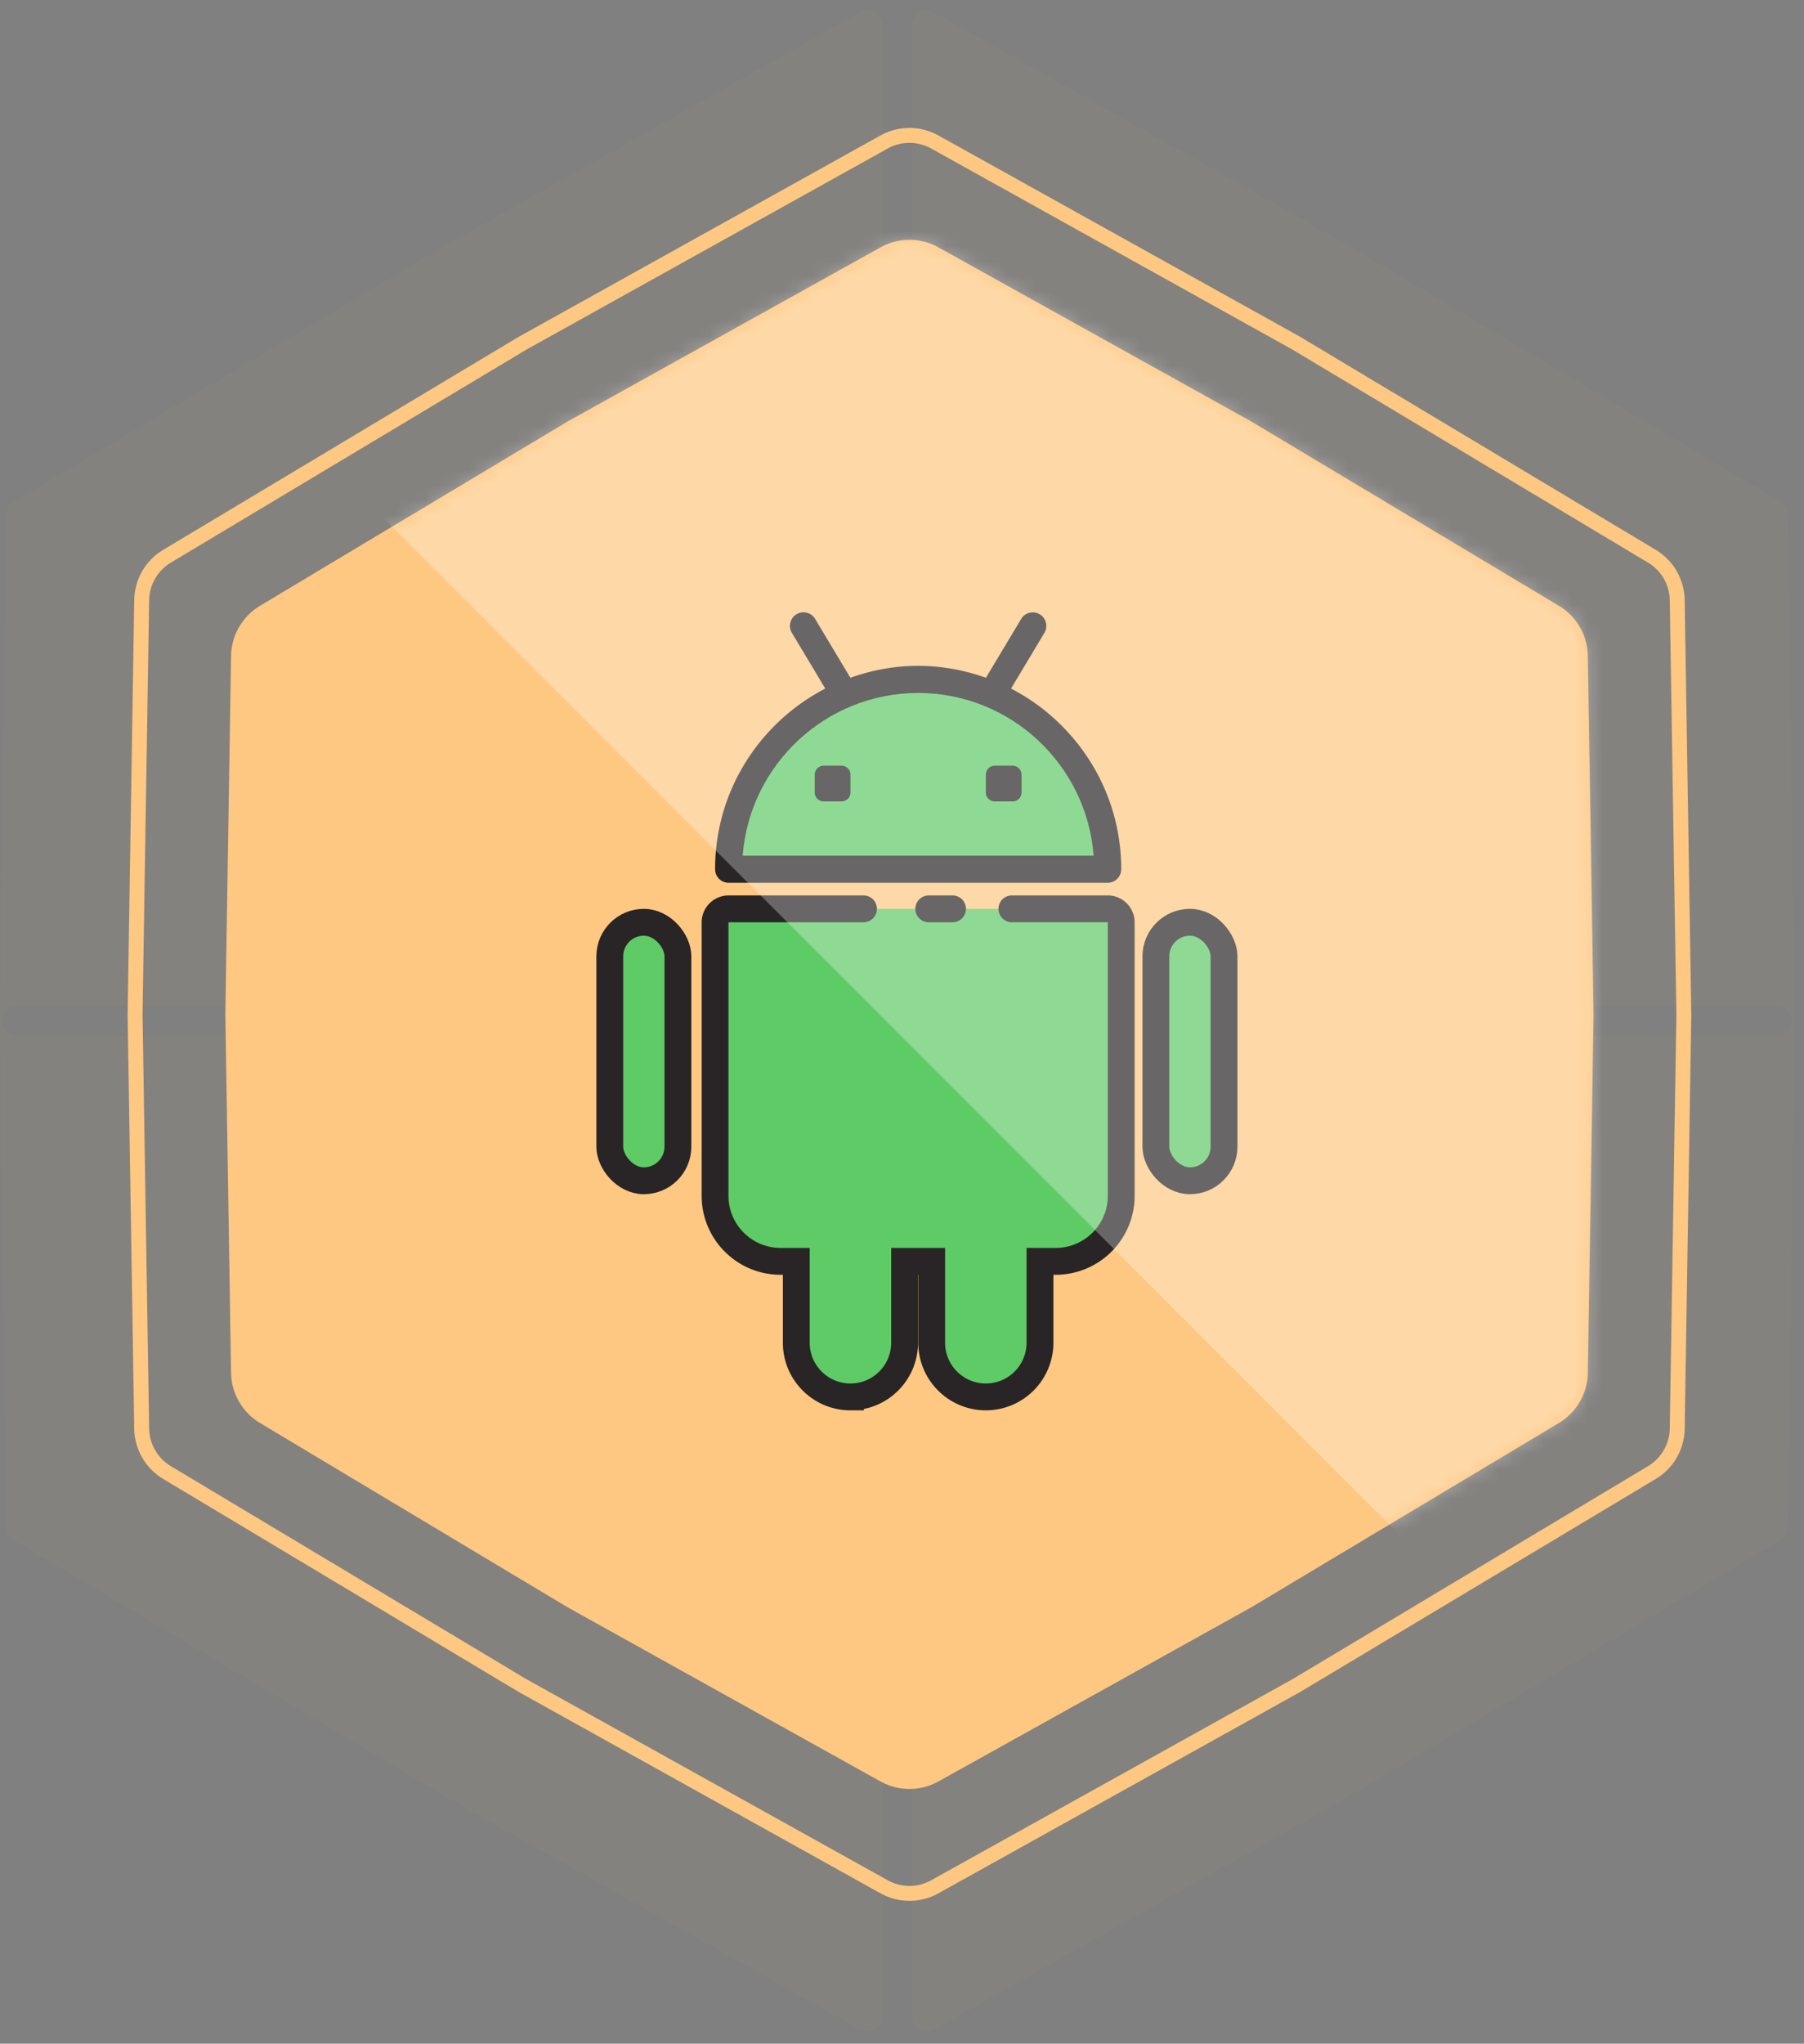
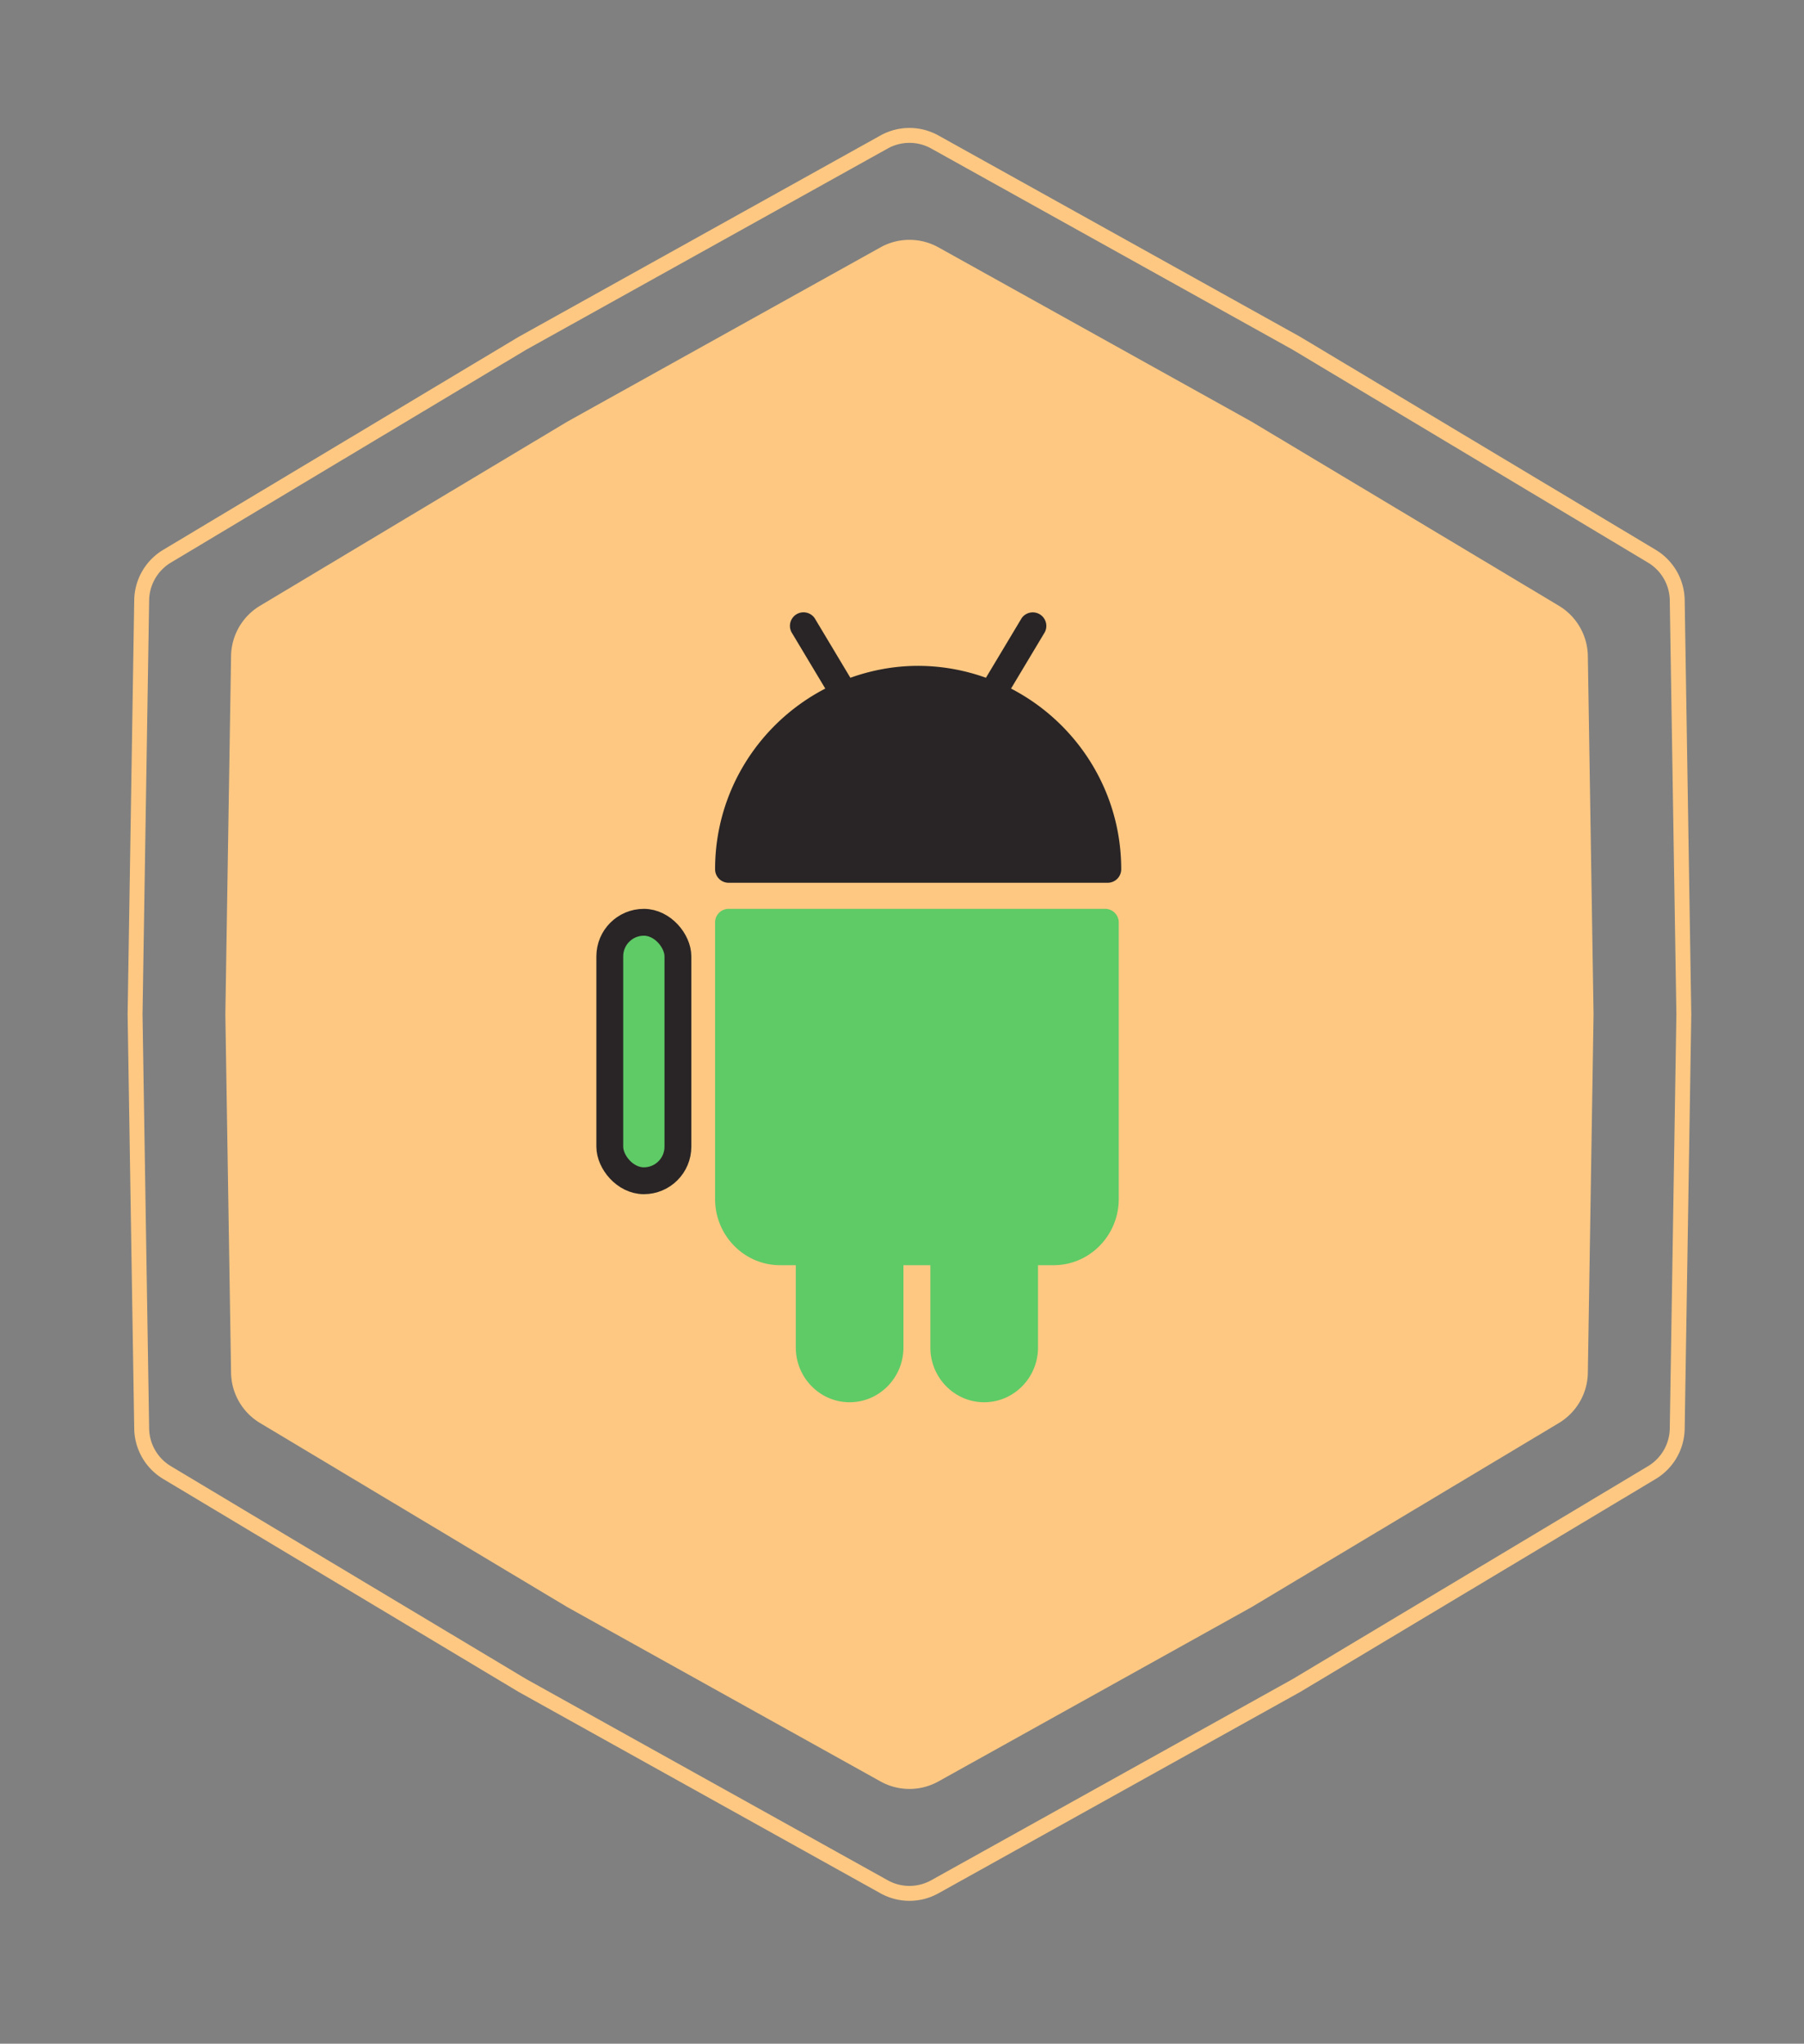
<svg xmlns="http://www.w3.org/2000/svg" width="121" height="137" fill="none">
  <rect width="100%" height="100%" fill="#808080" stroke="none" />
-   <path fill-rule="evenodd" clip-rule="evenodd" d="M62.168 67.439a1 1 0 01-1-1V1.709a1 1 0 011.49-.872L90.252 16.33l29.189 17.321c.3.178.485.5.489.848l.406 33.939-.406 33.938a.998.998 0 01-.489.848l-29.189 17.321-27.594 15.495a1 1 0 01-1.49-.872v-64.73a1 1 0 011-1h57a1 1 0 000-2h-57zm-4 0a1 1 0 001-1V1.709a1 1 0 00-1.49-.872L30.084 16.33.895 33.653a1 1 0 00-.49.848L0 68.439l.406 33.938a1 1 0 00.49.848l29.188 17.321 27.594 15.495a1 1 0 001.49-.872v-64.73a1 1 0 00-1-1h-57a1 1 0 010-2h57z" fill="#FEC882" fill-opacity=".03" />
  <path d="M59.056 16.582a4 4 0 013.889 0l20.998 11.68 20.615 12.345a4 4 0 011.944 3.368L106.885 68l-.383 24.025a4 4 0 01-1.944 3.368l-20.615 12.344-20.998 11.681a3.998 3.998 0 01-3.89 0l-20.997-11.681-20.615-12.344a4 4 0 01-1.945-3.368L15.115 68l.383-24.025a4 4 0 011.945-3.368l20.615-12.345 20.998-11.68z" fill="#FEC882" />
  <path fill-rule="evenodd" clip-rule="evenodd" d="M86.72 23.452L62.458 9.955a3 3 0 00-2.916 0L35.28 23.452 11.461 37.715a3 3 0 00-1.458 2.526L9.56 68l.443 27.76a3 3 0 001.458 2.525l23.82 14.263 24.26 13.496c.908.505 2.01.505 2.917 0l24.262-13.496 23.819-14.263a2.999 2.999 0 001.458-2.526L112.44 68l-.443-27.758a2.999 2.999 0 00-1.458-2.526l-23.82-14.263zm.5-.867L62.945 9.082a4 4 0 00-3.89 0L34.78 22.585 10.948 36.858a4 4 0 00-1.945 3.368L8.56 68l.443 27.775a4 4 0 001.945 3.368l23.832 14.271 24.276 13.504c1.209.673 2.68.673 3.889 0l24.275-13.504 23.833-14.27a4 4 0 001.944-3.369L113.44 68l-.443-27.775a4 4 0 00-1.944-3.368L87.22 22.586z" fill="#FEC882" />
  <path d="M67.813 46.16l2.267-3.783a.91.91 0 00-1.557-.935l-2.393 3.992a13.52 13.52 0 00-4.546-.798c-1.597 0-3.123.29-4.547.798l-2.393-3.992a.91.91 0 00-1.557.936l2.267 3.781c-4.383 2.268-7.391 6.84-7.391 12.11 0 .502.407.908.908.908h25.425a.908.908 0 00.908-.908c0-5.27-3.008-9.841-7.39-12.11z" fill="#292526" />
-   <path d="M49.813 57.36c.466-6.092 5.567-10.906 11.77-10.906 6.204 0 11.305 4.814 11.77 10.906h-23.54z" fill="#5ECB66" />
  <path d="M67.92 51.328h-1.198a.599.599 0 00-.598.6v1.198c0 .331.268.599.598.599h1.198c.33 0 .598-.268.598-.6v-1.198c0-.33-.268-.599-.599-.599zM56.444 51.328h-1.197a.599.599 0 00-.599.6v1.198c0 .331.268.599.6.599h1.196c.331 0 .6-.268.6-.6v-1.198c0-.33-.269-.599-.6-.599z" fill="#292526" />
  <path d="M48.865 60.925h25.27a.91.91 0 01.902.919v18.532c0 2.446-1.957 4.436-4.363 4.436h-1.052v5.518c0 2.024-1.62 3.67-3.61 3.67-1.99 0-3.61-1.647-3.61-3.67v-5.518h-1.805v5.518c0 2.024-1.619 3.67-3.61 3.67-1.99 0-3.61-1.647-3.61-3.67v-5.517h-1.051c-2.406 0-4.363-1.99-4.363-4.437V61.843a.91.91 0 01.902-.918z" fill="#5ECB66" />
  <rect x="40.9" y="61.825" width="4.57" height="17.328" rx="2.285" fill="#5ECB66" stroke="#292526" stroke-width="1.8" />
-   <rect x="77.529" y="61.825" width="4.57" height="17.328" rx="2.285" fill="#5ECB66" stroke="#292526" stroke-width="1.8" />
-   <path d="M57.917 60.925H48.87a.908.908 0 00-.908.909v18.332c0 2.42 1.97 4.389 4.39 4.389h1.058v5.458c0 2.001 1.63 3.63 3.632 3.63a3.635 3.635 0 003.633-3.63v-5.459h1.816v5.459c0 2.001 1.629 3.63 3.632 3.63a3.635 3.635 0 003.632-3.63v-5.459h1.058c2.42 0 4.39-1.968 4.39-4.388V61.834a.908.908 0 00-.908-.91H67.87M62.296 60.925h1.593" stroke="#292526" stroke-width="1.8" stroke-linecap="round" />
  <mask id="prefix__a" maskUnits="userSpaceOnUse" x="15" y="16" width="92" height="104">
    <path d="M59.056 16.582a4 4 0 013.889 0l20.998 11.68 20.615 12.345a4 4 0 011.944 3.368L106.885 68l-.383 24.025a4 4 0 01-1.944 3.368l-20.615 12.344-20.998 11.681a3.998 3.998 0 01-3.89 0l-20.997-11.681-20.615-12.344a4 4 0 01-1.945-3.368L15.115 68l.383-24.025a4 4 0 011.945-3.368l20.615-12.345 20.998-11.68z" fill="#FEC882" />
  </mask>
  <g mask="url(#prefix__a)">
-     <path d="M19 28.012l41.012-41.013 79.885 79.885-41.013 41.012L19 28.012z" fill="#fff" fill-opacity=".3" />
-   </g>
+     </g>
</svg>